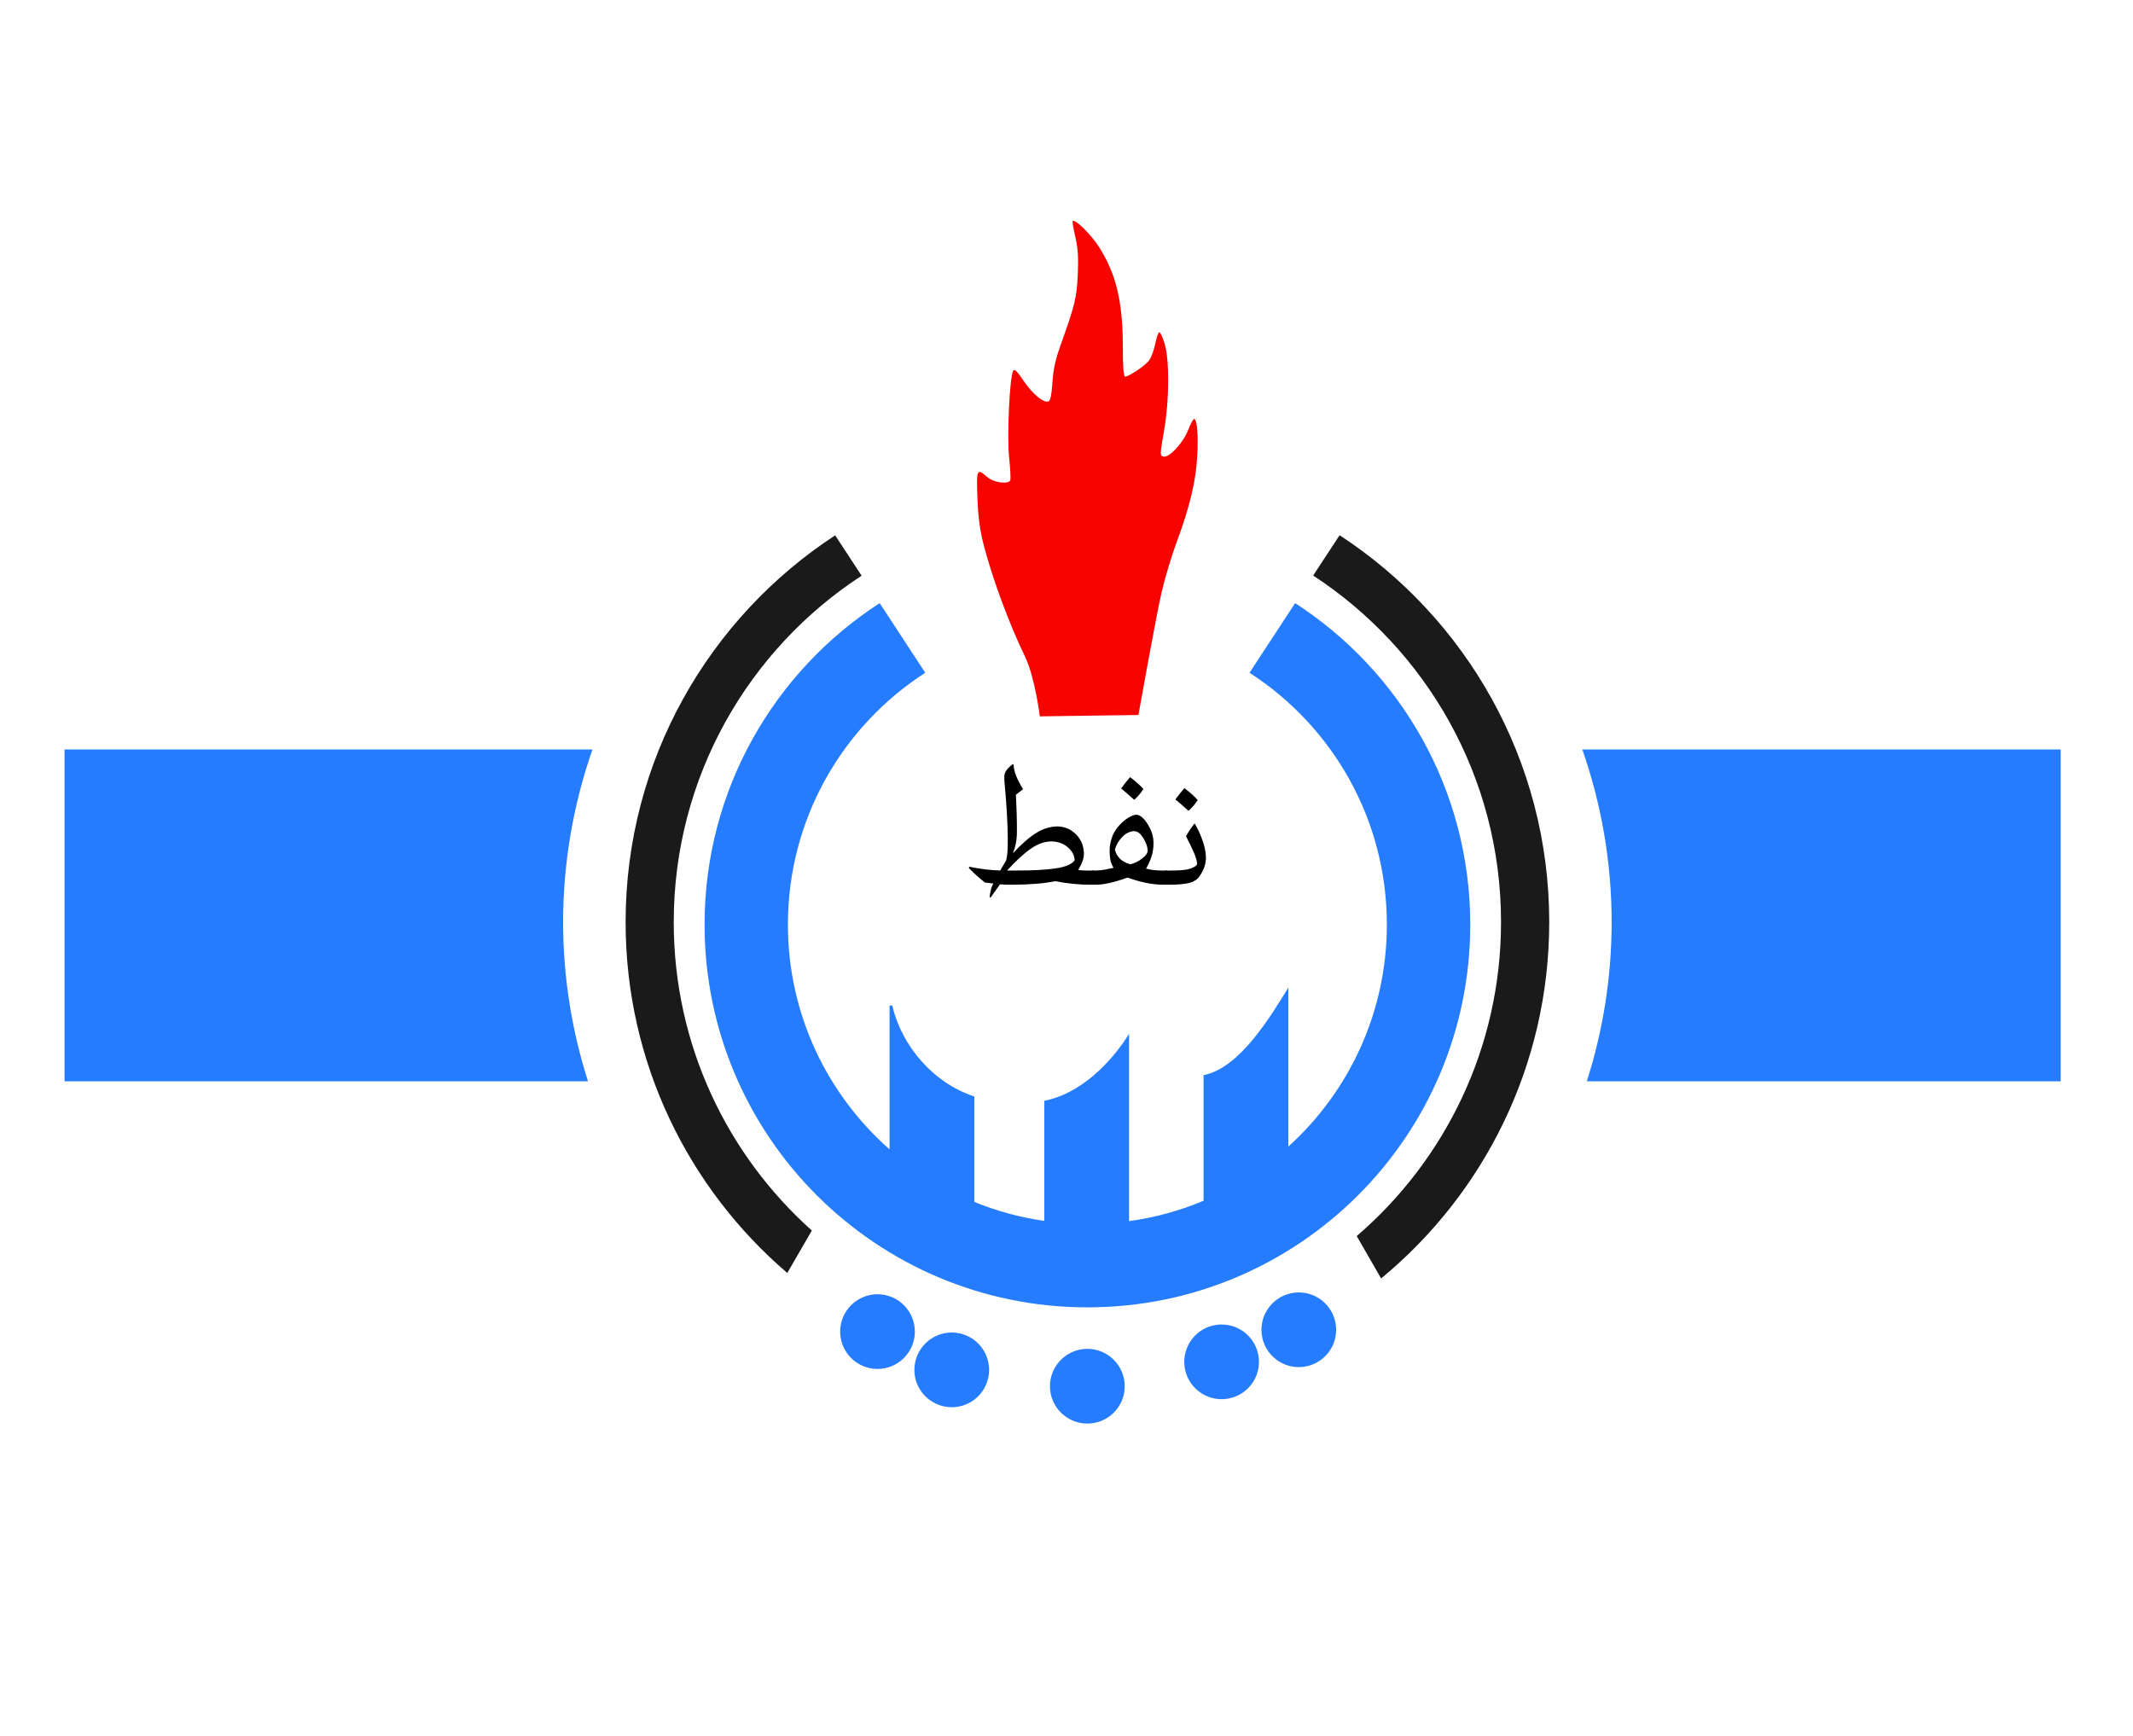
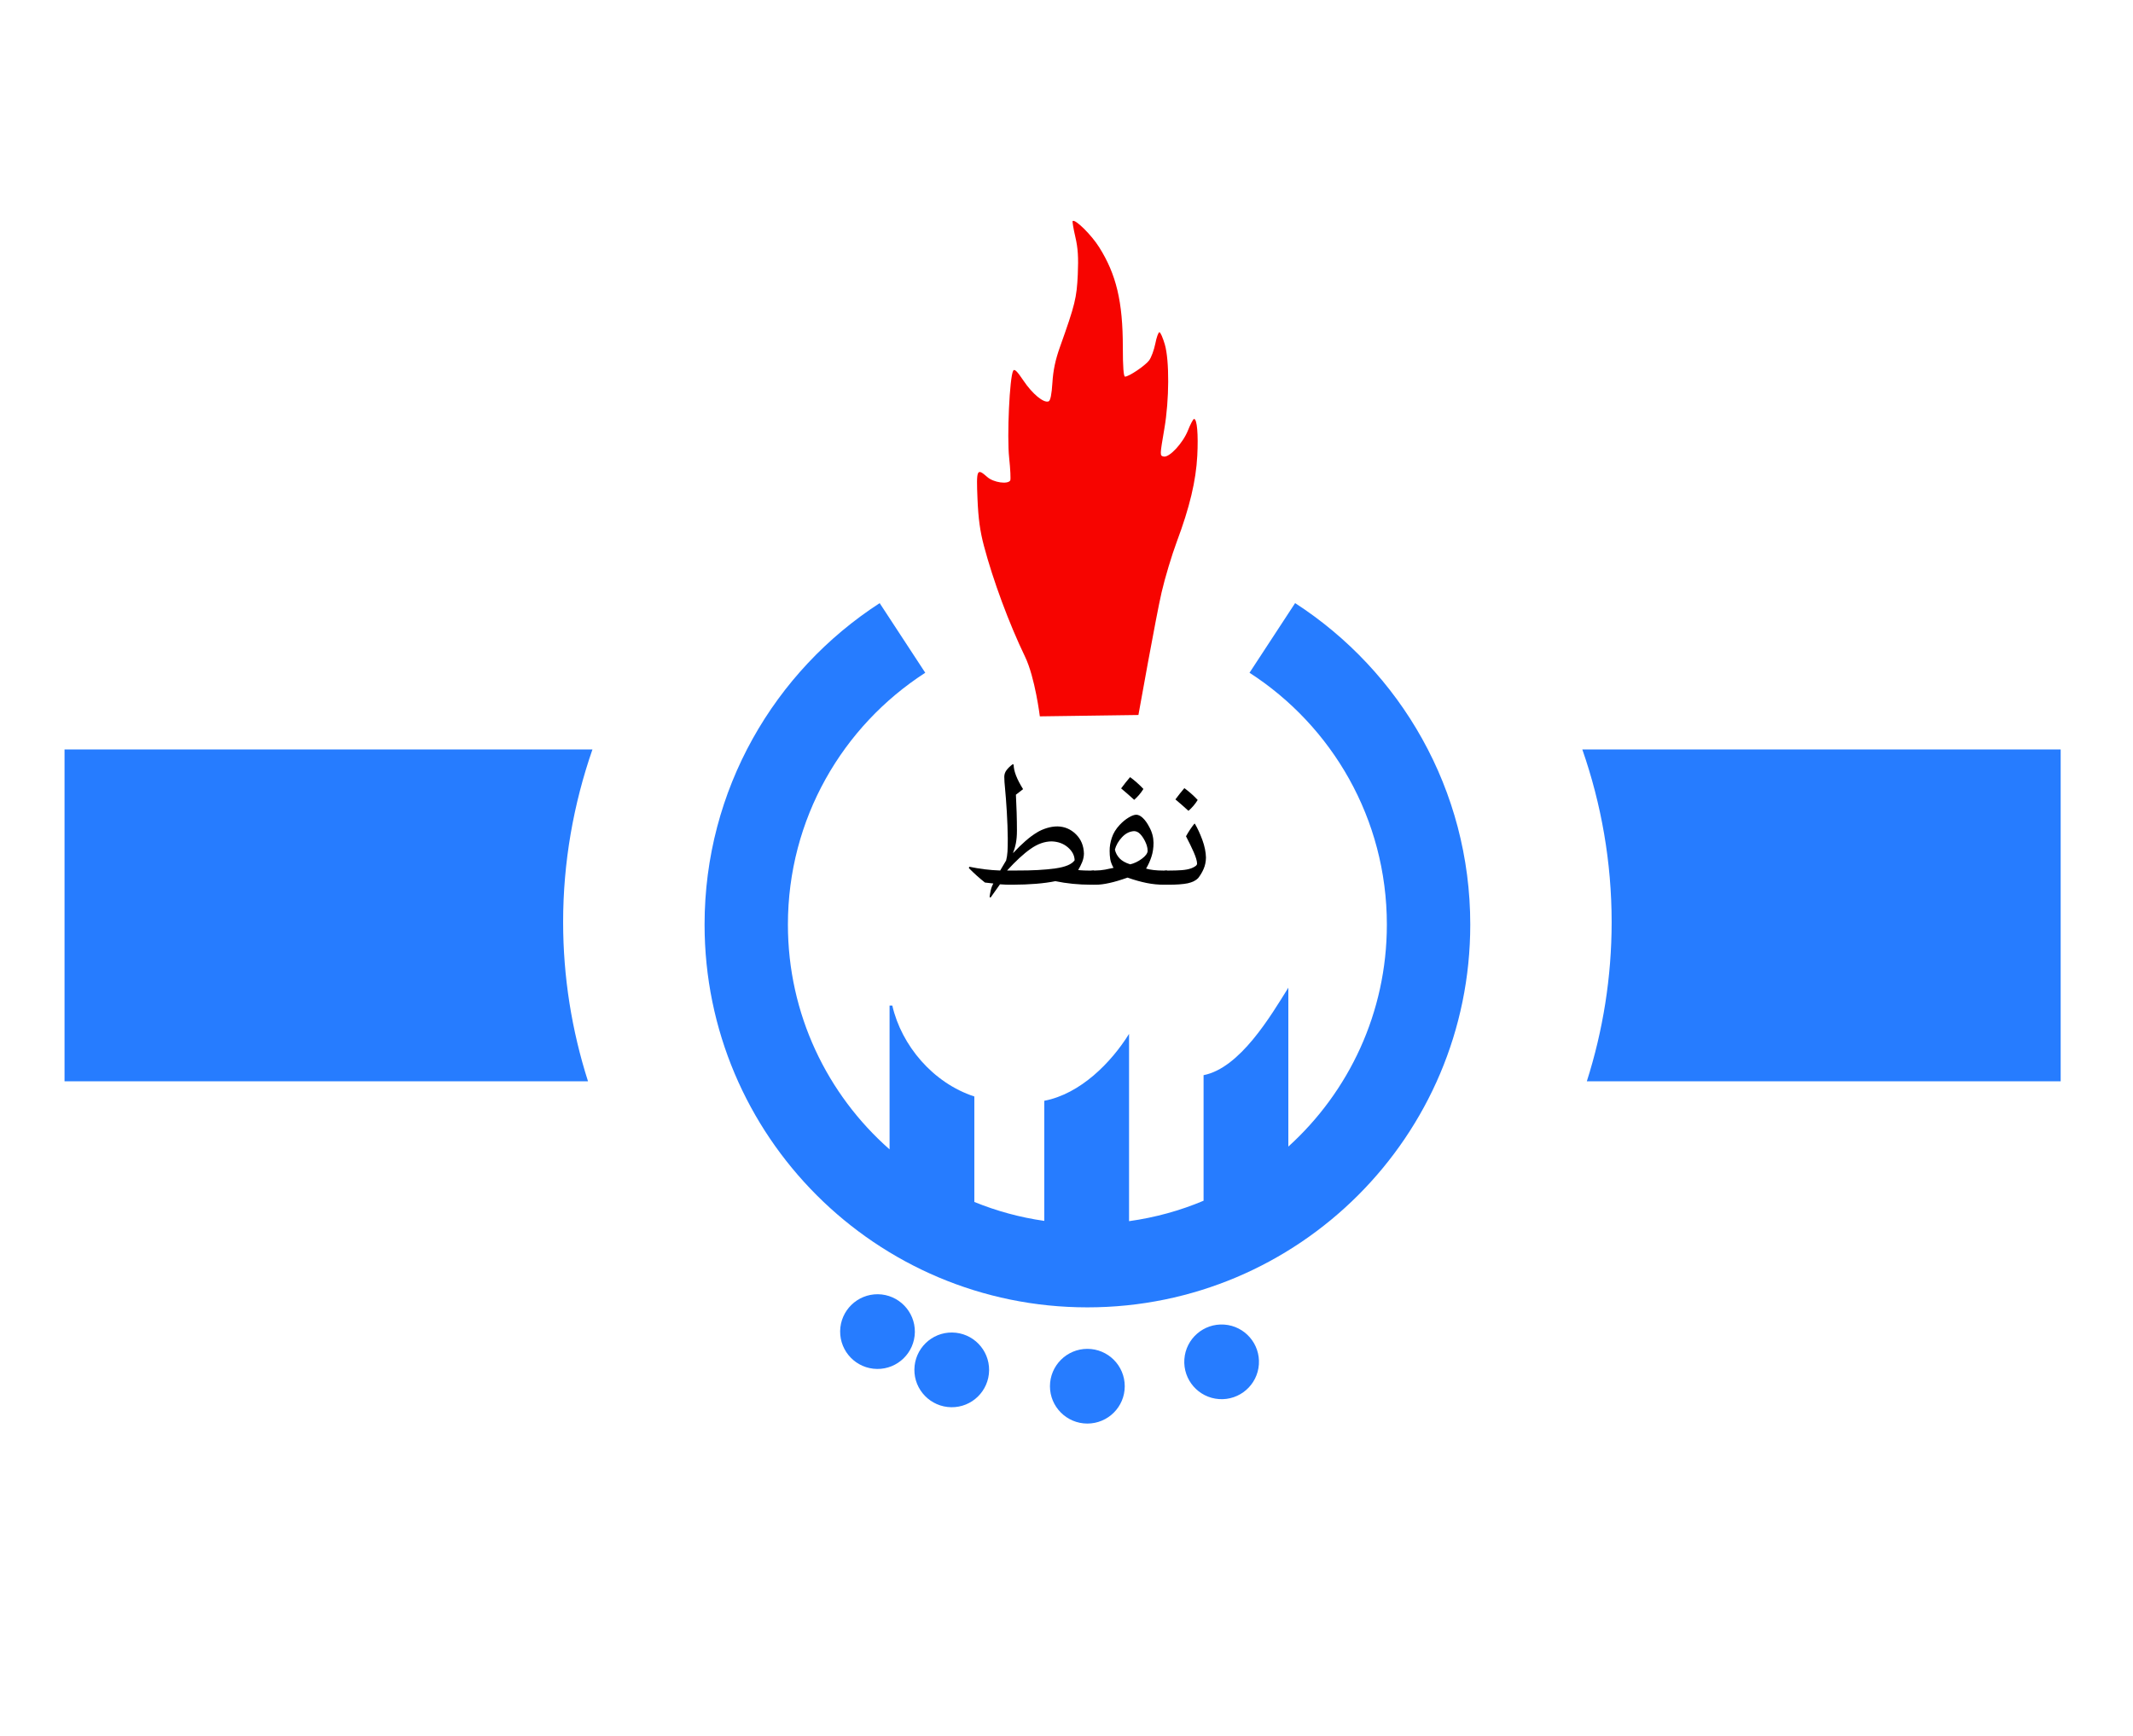
<svg xmlns="http://www.w3.org/2000/svg" width="312" height="254" viewBox="0 0 312 254" fill="none">
  <path d="M128.68 88.231C113.27 98.201 103.06 115.53 103.06 135.26C103.06 166.19 128.14 191.26 159.06 191.26C189.98 191.26 215.06 166.18 215.06 135.26C215.06 115.54 204.85 98.201 189.44 88.231L182.77 98.421C194.86 106.22 202.86 119.8 202.86 135.26C202.86 148.14 197.3 159.72 188.45 167.74V144.49C185.85 148.67 181.36 156.26 176.05 157.29V175.66C172.62 177.11 168.96 178.12 165.15 178.65V151.25C162.55 155.43 158.06 160.02 152.75 161.04V178.61C149.18 178.1 145.76 177.16 142.52 175.84V160.41C136.46 158.43 131.86 152.94 130.52 147.11H130.12V168.15C121 160.12 115.25 148.36 115.25 135.26C115.25 119.8 123.25 106.22 135.34 98.421L128.67 88.231H128.68Z" fill="#267CFF" />
-   <path d="M122.17 78.31C103.71 90.37 91.51 111.21 91.51 134.9C91.51 155.44 100.69 173.84 115.16 186.23L118.75 180.02C106.36 168.94 98.55 152.84 98.55 134.91C98.55 113.68 109.48 95.01 126.03 84.22L122.17 78.33V78.31ZM195.94 78.31L192.08 84.2C208.62 95 219.56 113.66 219.56 134.89C219.56 153.26 211.37 169.73 198.45 180.83L202.02 187.03C217.04 174.64 226.61 155.88 226.61 134.89C226.61 111.2 214.41 90.36 195.95 78.3L195.94 78.31Z" fill="#1A1A1A" />
  <path d="M152.1 104.8C152.1 104.8 151.4 99.109 149.94 96.079C147.59 91.21 145.24 84.85 143.92 79.85C143.35 77.7 143.1 75.85 142.98 72.969C142.8 68.62 142.88 68.439 144.43 69.799C145.33 70.59 147.41 70.889 147.77 70.29C147.86 70.129 147.79 68.639 147.61 66.96C147.28 63.849 147.67 55.209 148.2 54.239C148.38 53.91 148.77 54.289 149.71 55.69C151.01 57.63 152.67 58.999 153.38 58.719C153.65 58.609 153.83 57.709 153.94 55.98C154.05 54.169 154.38 52.62 155.04 50.77C157.26 44.55 157.49 43.59 157.65 40.169C157.76 37.65 157.68 36.309 157.29 34.65C157.01 33.45 156.84 32.41 156.9 32.34C157.24 31.989 159.64 34.349 160.78 36.169C163.29 40.15 164.24 44.16 164.24 50.8C164.24 53.66 164.35 55.099 164.56 55.099C165.13 55.099 167.49 53.51 168.08 52.73C168.4 52.309 168.8 51.209 168.99 50.279C169.17 49.349 169.44 48.599 169.59 48.599C169.74 48.599 170.09 49.4 170.38 50.38C171.06 52.719 171.04 58.489 170.32 62.679C169.64 66.68 169.64 66.659 170.22 66.79C171.04 66.969 173.03 64.82 173.76 62.98C174.13 62.05 174.53 61.289 174.66 61.289C175.1 61.289 175.29 63.55 175.13 66.669C174.94 70.35 174.01 74.23 172.14 79.23C171.41 81.189 170.4 84.529 169.91 86.659C169.13 89.999 166.52 104.6 166.52 104.6L152.09 104.8H152.1Z" fill="#F70400" />
  <path d="M133.82 194.87C133.78 197.89 131.3 200.31 128.29 200.27C125.27 200.23 122.86 197.76 122.89 194.74C122.93 191.72 125.41 189.31 128.42 189.34C131.44 189.38 133.85 191.86 133.82 194.87Z" fill="#267CFF" />
  <path d="M144.68 200.47C144.64 203.49 142.17 205.91 139.15 205.87C136.13 205.83 133.71 203.35 133.75 200.34C133.79 197.32 136.27 194.9 139.28 194.94C142.3 194.98 144.71 197.45 144.68 200.47Z" fill="#267CFF" />
  <path d="M164.52 202.8C164.52 205.82 162.07 208.26 159.05 208.26C156.03 208.26 153.58 205.81 153.58 202.8C153.58 199.79 156.03 197.33 159.05 197.33C162.07 197.33 164.52 199.78 164.52 202.8Z" fill="#267CFF" />
  <path d="M184.14 199.61C183.93 202.62 181.32 204.89 178.31 204.68C175.3 204.47 173.03 201.86 173.24 198.85C173.45 195.84 176.06 193.57 179.07 193.78C182.08 193.99 184.35 196.6 184.14 199.61Z" fill="#267CFF" />
-   <path d="M195.43 194.92C195.22 197.93 192.61 200.2 189.6 199.99C186.59 199.78 184.32 197.17 184.53 194.16C184.74 191.15 187.35 188.88 190.36 189.09C193.37 189.3 195.64 191.91 195.43 194.92Z" fill="#267CFF" />
  <path d="M170.71 127.35C170.28 127.37 169.98 127.48 169.82 127.7C169.66 127.92 169.57 128.13 169.58 128.34C169.58 128.58 169.65 128.81 169.81 129.05C169.97 129.29 170.27 129.41 170.71 129.43H170.9C172.12 129.43 173.06 129.36 173.74 129.22C174.41 129.07 174.92 128.82 175.26 128.46C175.59 128.04 175.86 127.58 176.07 127.09C176.28 126.6 176.39 126.05 176.4 125.45C176.38 124.63 176.2 123.77 175.87 122.87C175.54 121.98 175.18 121.19 174.78 120.51H174.7C174.28 121.03 173.87 121.64 173.48 122.34C173.92 123.18 174.29 123.96 174.61 124.67C174.92 125.39 175.09 125.94 175.1 126.34C175.1 126.48 175.01 126.61 174.85 126.72C174.69 126.84 174.46 126.95 174.18 127.05C173.82 127.18 173.37 127.26 172.83 127.3C172.29 127.34 171.68 127.36 170.98 127.36H170.71V127.35ZM171.93 116.95C172.25 117.22 172.57 117.49 172.89 117.77C173.21 118.04 173.52 118.33 173.84 118.62C174.38 118.15 174.83 117.62 175.19 117.03C174.56 116.36 173.91 115.79 173.24 115.3C172.8 115.81 172.37 116.36 171.93 116.95Z" fill="black" />
  <path d="M160.02 127.35C159.59 127.37 159.29 127.48 159.12 127.7C158.95 127.92 158.87 128.13 158.88 128.34C158.88 128.58 158.95 128.81 159.11 129.05C159.27 129.29 159.57 129.41 160.01 129.43H160.3C160.85 129.43 161.5 129.35 162.26 129.18C163.02 129.02 163.91 128.75 164.93 128.39C165.95 128.75 166.89 129.01 167.74 129.18C168.6 129.35 169.42 129.43 170.22 129.43H170.69V127.36H170.17C169.09 127.36 168.25 127.25 167.64 127.07C167.97 126.52 168.23 125.94 168.43 125.32C168.63 124.71 168.73 124.03 168.73 123.29C168.72 122.5 168.52 121.73 168.11 120.99C167.81 120.41 167.49 119.97 167.16 119.66C166.83 119.35 166.52 119.2 166.22 119.19C165.91 119.19 165.54 119.33 165.09 119.6C164.64 119.87 164.2 120.23 163.77 120.69C163.23 121.27 162.85 121.89 162.63 122.56C162.41 123.23 162.3 123.87 162.31 124.5C162.31 124.89 162.33 125.29 162.4 125.7C162.47 126.1 162.63 126.52 162.88 126.96C162.51 127.05 162.1 127.13 161.64 127.22C161.18 127.3 160.72 127.35 160.27 127.35H159.99H160.02ZM165.3 126.44C164.61 126.23 164.1 125.93 163.75 125.56C163.41 125.19 163.18 124.76 163.08 124.29C163.25 123.65 163.59 123.05 164.11 122.49C164.63 121.93 165.22 121.63 165.87 121.59C166.2 121.59 166.5 121.73 166.76 122C167.02 122.26 167.26 122.61 167.48 123.05C167.57 123.22 167.65 123.43 167.74 123.68C167.82 123.94 167.87 124.21 167.87 124.51C167.83 124.87 167.55 125.24 167.01 125.64C166.47 126.04 165.91 126.31 165.31 126.45L165.3 126.44ZM163.99 115.34C164.31 115.61 164.63 115.88 164.95 116.16C165.26 116.43 165.58 116.72 165.9 117.01C166.44 116.54 166.89 116.01 167.25 115.42C166.62 114.75 165.97 114.18 165.3 113.69C164.86 114.2 164.43 114.75 163.99 115.34Z" fill="black" />
  <path d="M146.27 127.35C144.77 127.3 143.28 127.11 141.78 126.8L141.72 127C142.49 127.78 143.27 128.48 144.07 129.11L145.3 129.25C145.11 129.59 144.99 129.92 144.92 130.25C144.85 130.58 144.79 130.9 144.75 131.2L144.88 131.33L146.27 129.37C146.54 129.39 146.84 129.41 147.16 129.42C147.48 129.42 147.78 129.43 148.07 129.43C150.62 129.42 152.72 129.25 154.37 128.91C156.01 129.25 157.76 129.43 159.62 129.43H160.01V127.36H159.38C159.07 127.36 158.76 127.36 158.47 127.34C158.17 127.33 157.92 127.31 157.71 127.28C157.94 126.89 158.14 126.5 158.3 126.1C158.46 125.7 158.54 125.3 158.55 124.88C158.52 123.72 158.12 122.77 157.37 122.04C156.62 121.3 155.72 120.92 154.68 120.9C154.17 120.9 153.65 120.98 153.13 121.14C152.61 121.3 152.12 121.51 151.67 121.79C151.12 122.12 150.56 122.54 149.99 123.04C149.42 123.54 148.83 124.11 148.24 124.75H148.18C148.36 124.33 148.5 123.86 148.6 123.34C148.7 122.82 148.75 122.21 148.75 121.51C148.75 119.76 148.69 118.01 148.6 116.26L149.65 115.45C148.74 114 148.28 112.81 148.27 111.89L148.16 111.78C147.75 112.08 147.44 112.38 147.23 112.67C147.01 112.96 146.9 113.29 146.9 113.64C146.9 113.89 146.91 114.16 146.93 114.43C146.95 114.71 146.97 114.97 147 115.22C147.1 116.2 147.18 117.39 147.27 118.77C147.35 120.16 147.4 121.45 147.41 122.65C147.41 123.46 147.4 124.1 147.37 124.58C147.34 125.05 147.27 125.49 147.17 125.88L146.3 127.35H146.27ZM147.31 127.35C148.57 125.97 149.71 124.91 150.74 124.19C151.77 123.46 152.79 123.1 153.82 123.09C154.77 123.12 155.56 123.41 156.2 123.96C156.84 124.51 157.17 125.14 157.19 125.85C156.79 126.44 155.84 126.84 154.33 127.05C152.82 127.26 150.98 127.36 148.82 127.35H147.31Z" fill="black" />
  <path d="M82.37 134.9C82.37 126.15 83.88 117.64 86.66 109.64H9.44V158.19H86.01C83.63 150.74 82.37 142.9 82.37 134.9Z" fill="#267CFF" />
  <path d="M231.45 109.64C234.24 117.64 235.74 126.15 235.74 134.9C235.74 142.92 234.48 150.75 232.11 158.19H301.42V109.64H231.44H231.45Z" fill="#267CFF" />
</svg>